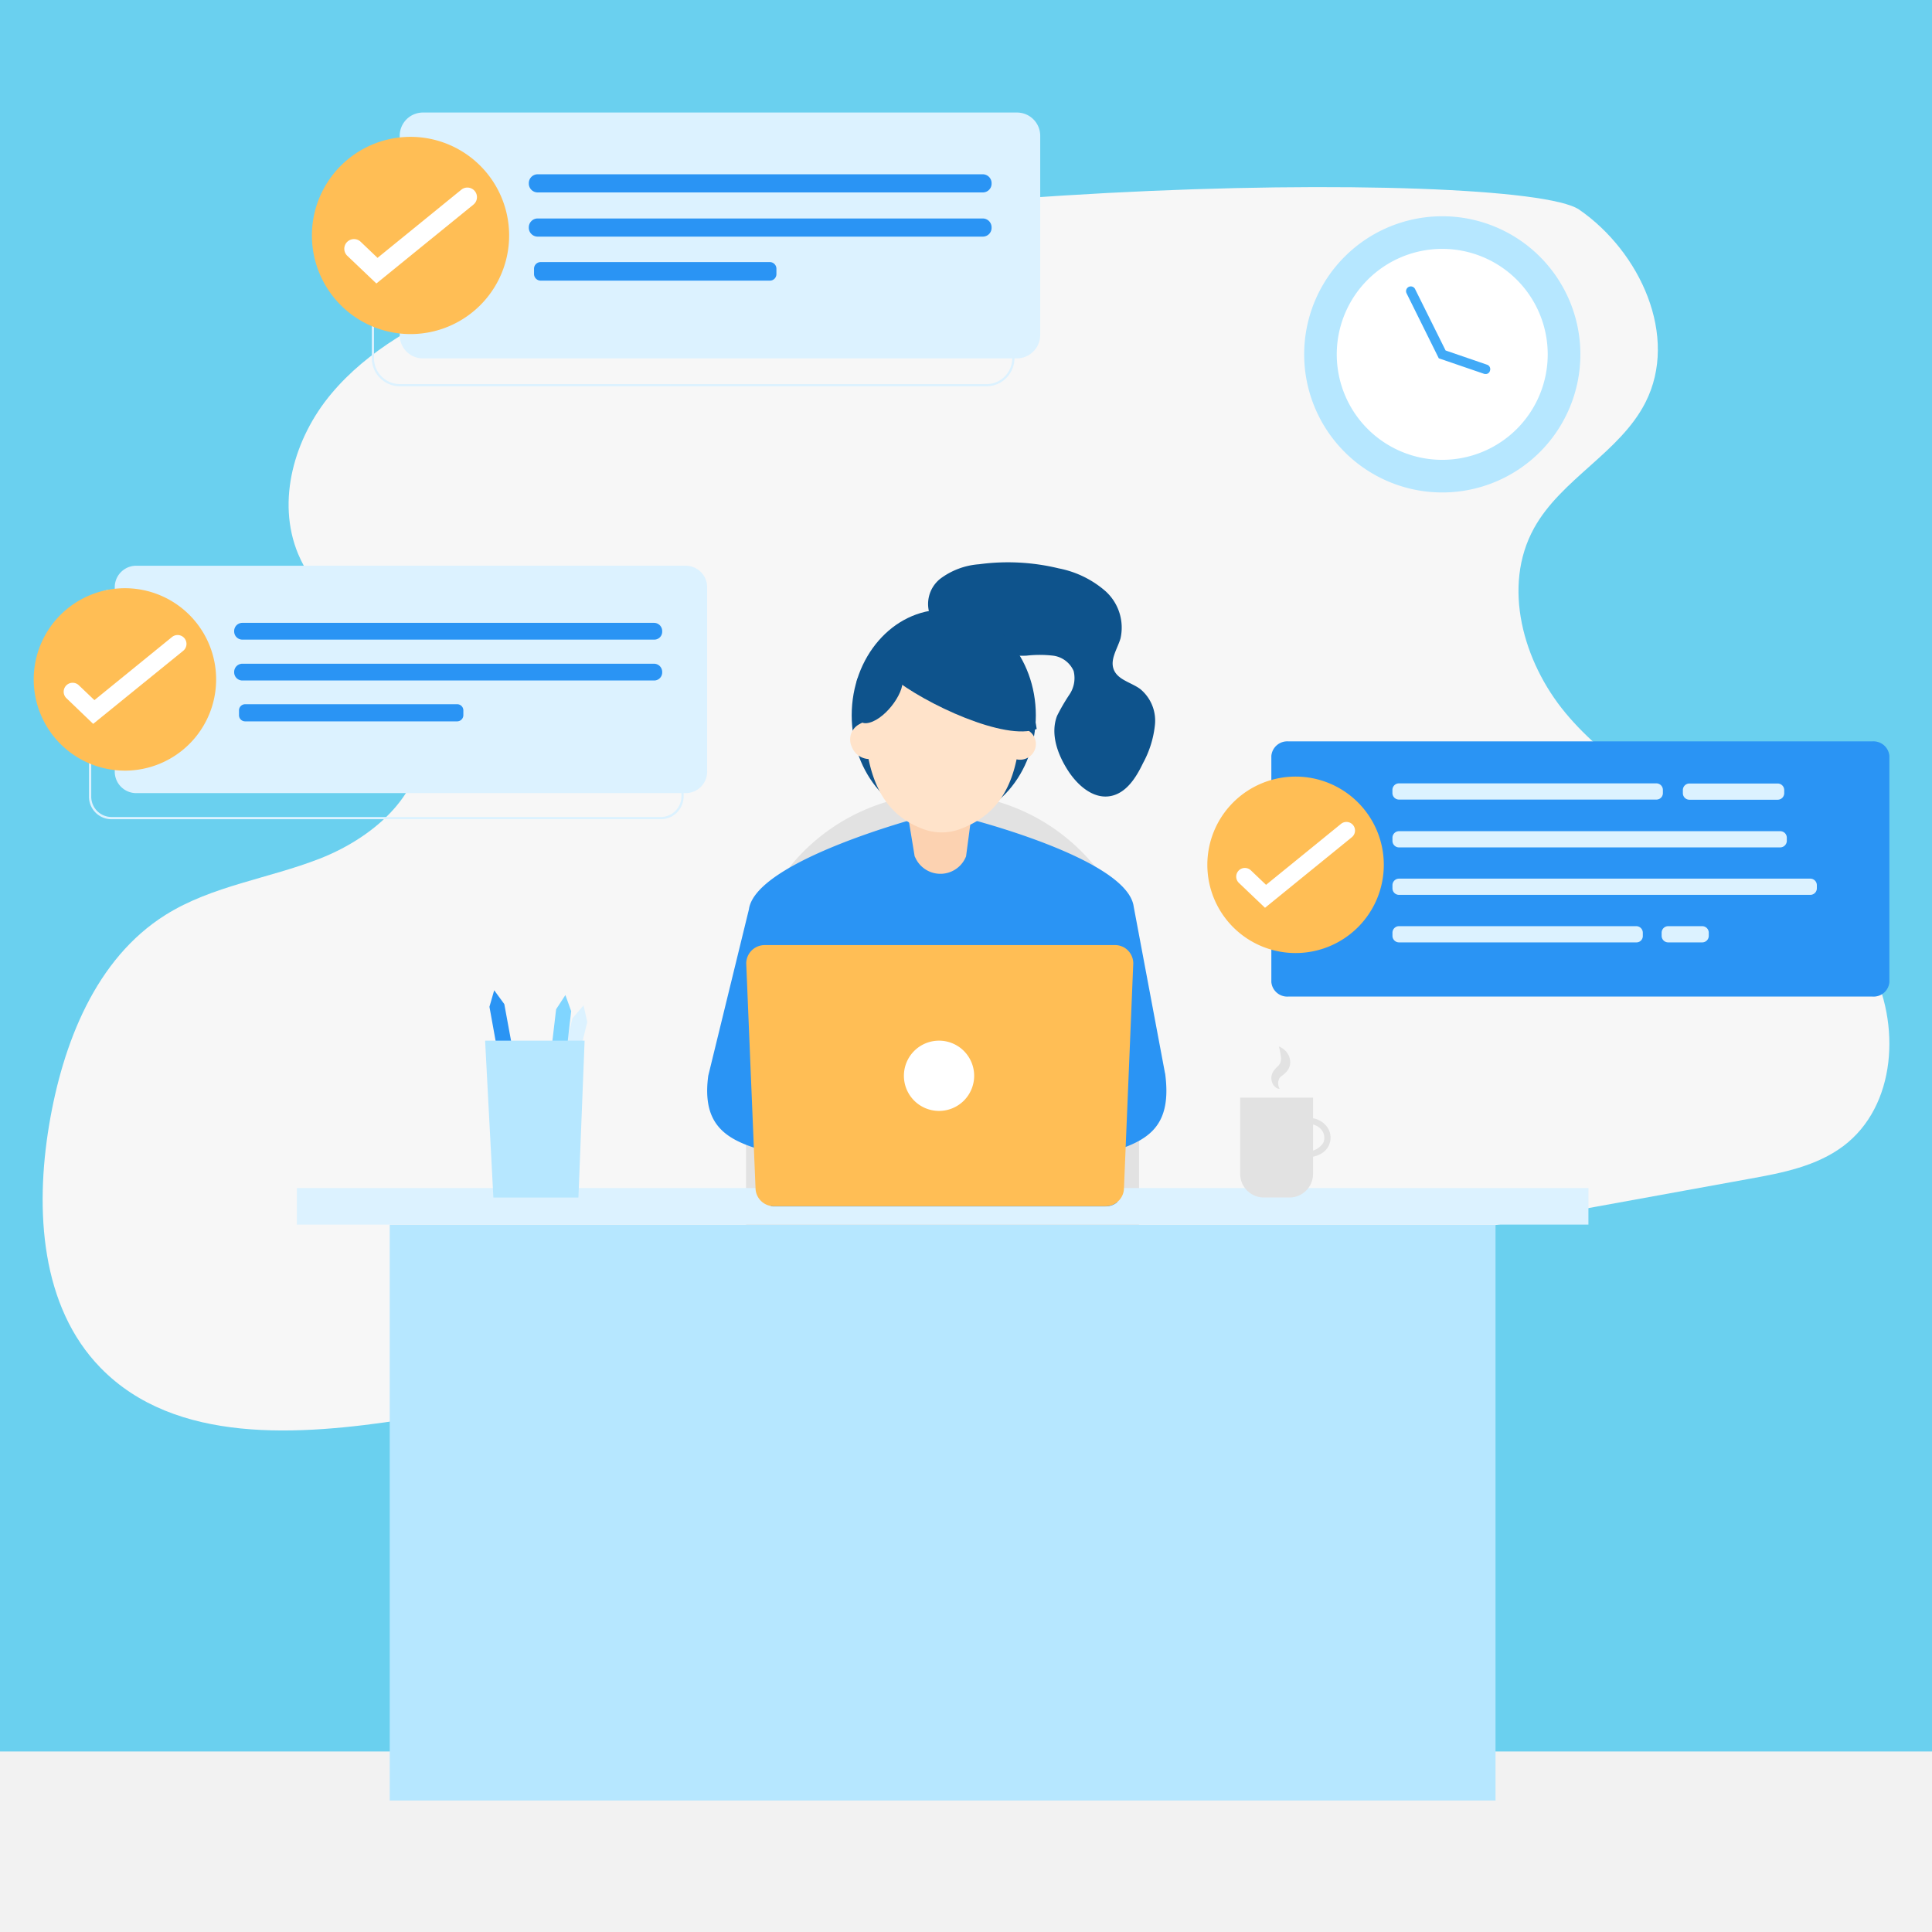
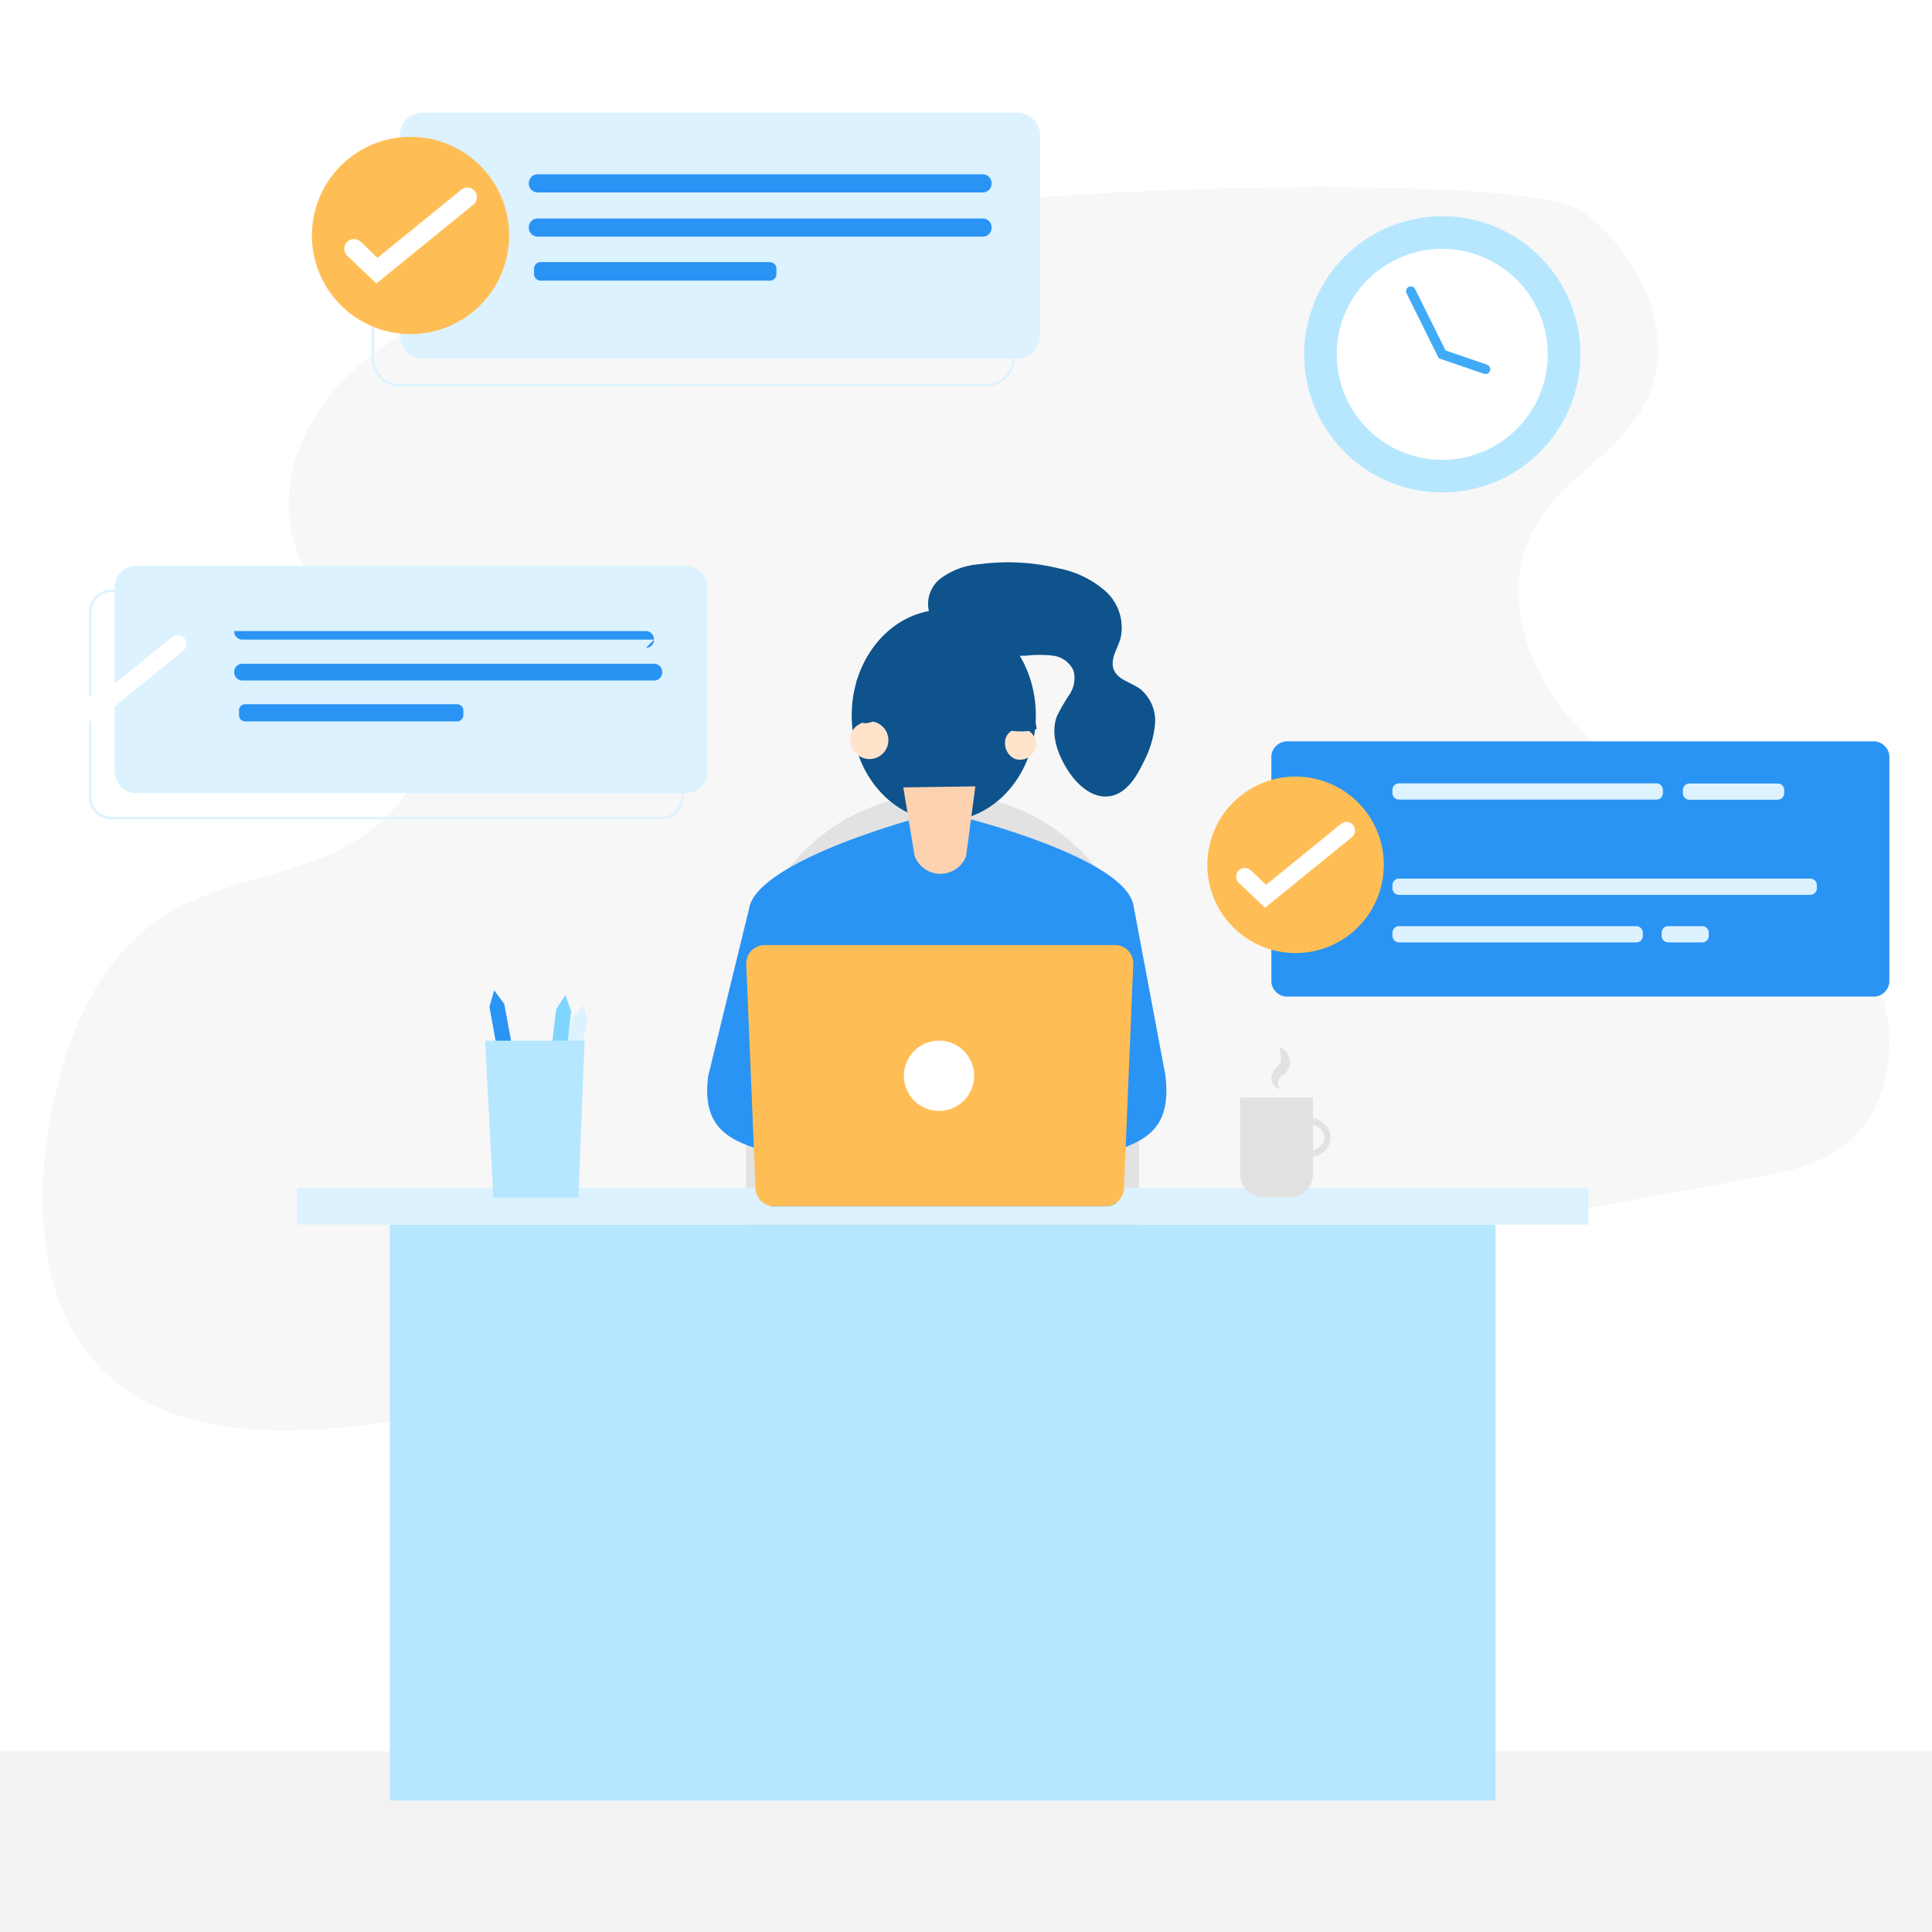
<svg xmlns="http://www.w3.org/2000/svg" width="220" height="220" viewBox="0 0 220 220">
  <rect x="0" y="0" width="220" height="220" fill="#333333" stroke="none" />
  <defs>
    <clipPath id="clip-path">
      <rect id="長方形_59815" data-name="長方形 59815" width="327" height="218" fill="#6ad0ef" />
    </clipPath>
    <clipPath id="clip-_10月">
      <rect width="220" height="220" />
    </clipPath>
  </defs>
  <g id="_10月" data-name="10月" clip-path="url(#clip-_10月)">
    <rect width="220" height="220" fill="#fff" />
-     <rect id="長方形_59792" data-name="長方形 59792" width="220" height="220" fill="#6ad0ef" />
    <g id="マスクグループ_114" data-name="マスクグループ 114" transform="translate(-59 2)" clip-path="url(#clip-path)">
      <g id="グループ_164167" data-name="グループ 164167" transform="translate(-3 14)">
        <g id="グループ_164165" data-name="グループ 164165">
          <path id="パス_46910" data-name="パス 46910" d="M95.139,37.813C89.146,40.424,83.21,43.6,79.018,48.622c-4.192,5-6.275,12.185-3.771,18.221,3.349,8.029,13.984,12.718,14.04,21.421.028,6.232-5.739,11-11.563,13.279s-12.267,3.089-17.556,6.4c-7.991,5-11.732,14.683-13.28,23.976-1.6,9.658-.956,20.636,5.88,27.626,8.5,8.7,22.565,7.721,34.579,5.868,16.065-2.471,32.046-5.391,48.026-8.283q52.543-9.559,105.114-19.119c3.77-.674,7.653-1.432,10.719-3.734,6.049-4.548,6.584-13.926,3.039-20.636-3.517-6.709-10.044-11.258-16.515-15.188s-13.308-7.664-18.147-13.476-7.259-14.431-3.6-21.056c3.1-5.615,9.792-8.619,12.689-14.319,3.826-7.524-.591-17.153-7.541-21.954S126.764,24,95.139,37.813" transform="translate(20.698 -19.774)" fill="#f7f7f7" />
          <path id="パス_46911" data-name="パス 46911" d="M261.941,220.939H34.548c-1.378,0-2.522-1.459-2.522-3.216V203.043c0-1.757,1.143-3.216,2.522-3.216H261.941c1.377,0,2.522,1.459,2.522,3.216v14.681c0,1.757-1.144,3.216-2.522,3.216" transform="translate(23.756 -16.383)" fill="#f2f2f2" />
          <path id="パス_46912" data-name="パス 46912" d="M163.825,81.972h0A22.446,22.446,0,0,1,186.2,104.35v37.185a2.829,2.829,0,0,1-2.821,2.821H144.268a2.829,2.829,0,0,1-2.821-2.821V104.35a22.446,22.446,0,0,1,22.378-22.378" transform="translate(5.502 -7.605)" fill="#e2e2e2" />
          <path id="パス_46913" data-name="パス 46913" d="M112.949,117.047l-1.716.329-1.645-9.1.54-1.88,1.152,1.575Z" transform="translate(8.146 -9.632)" fill="#2a94f4" />
          <path id="パス_46914" data-name="パス 46914" d="M119.174,119.129l-1.692-.4,2.209-8.979,1.269-1.481.423,1.9Z" transform="translate(7.491 -9.787)" fill="#dcf2ff" />
          <path id="パス_46915" data-name="パス 46915" d="M118.427,117.989l-1.74-.188,1.081-9.191,1.058-1.622.658,1.834Z" transform="translate(7.557 -9.681)" fill="#80d5ff" />
          <rect id="長方形_59793" data-name="長方形 59793" width="147.074" height="4.161" transform="translate(95.803 119.285)" fill="#dcf2ff" />
          <rect id="長方形_59794" data-name="長方形 59794" width="125.918" height="65.556" transform="translate(106.38 123.469)" fill="#b6e7ff" />
          <path id="パス_46916" data-name="パス 46916" d="M164.333,59.469a3.675,3.675,0,0,1,1.057-4.325,8.367,8.367,0,0,1,4.443-1.669,24.566,24.566,0,0,1,9.073.47,11.377,11.377,0,0,1,5.312,2.585,5.59,5.59,0,0,1,1.716,5.406c-.353,1.176-1.2,2.351-.776,3.5.447,1.2,1.974,1.481,3.009,2.234a4.661,4.661,0,0,1,1.692,4.089,11.57,11.57,0,0,1-1.363,4.372c-.776,1.622-1.881,3.385-3.667,3.737-2.045.4-3.9-1.316-4.983-3.078-1.128-1.81-1.9-4.067-1.128-6.064a22.266,22.266,0,0,1,1.41-2.421,3.342,3.342,0,0,0,.47-2.68,2.961,2.961,0,0,0-2.327-1.74,13.3,13.3,0,0,0-3.056,0,16.822,16.822,0,0,1-11.494-3.973" transform="translate(3.656 -5.223)" fill="#0e538c" />
          <path id="パス_46917" data-name="パス 46917" d="M165.055,59.134c5.79,0,10.484,5.389,10.484,12.035S170.845,83.2,165.055,83.2s-10.484-5.389-10.484-12.034,4.693-12.035,10.484-12.035" transform="translate(4.413 -5.711)" fill="#0e538c" />
          <path id="パス_46918" data-name="パス 46918" d="M188.764,114.093l-3.573-19.016c-.752-5.5-19.251-10.108-19.251-10.108h-5.218s-18.593,4.936-19.345,10.437l-4.63,18.945c-1.152,8.6,5.994,7.968,13.679,10.506l10.3,3.362a2.729,2.729,0,0,0,2.609-2.821,2.73,2.73,0,0,0,2.609,2.821l10.3-3.362c7.687-2.538,13.68-2.162,12.529-10.765" transform="translate(5.903 -7.854)" fill="#2a94f4" />
          <path id="パス_46919" data-name="パス 46919" d="M184.6,100.862v.164l-.705,29.053a2.019,2.019,0,0,1-1.34.47h-37.75a1.428,1.428,0,0,1-.329-.024l-.775-29.663Z" transform="translate(5.316 -9.172)" fill="#2a94f4" />
          <path id="パス_46920" data-name="パス 46920" d="M160.979,81.192l1.293,7.851.094.188a3.137,3.137,0,0,0,5.759-.188l1.058-7.968Z" transform="translate(3.882 -7.531)" fill="#fcd2b1" />
-           <path id="パス_46921" data-name="パス 46921" d="M173.954,71.139c0,8.532-2.962,11.658-6.84,13.139a6.024,6.024,0,0,1-4.207.047c-3.808-1.387-6.746-4.7-6.746-13.162,0-5.43,4-9.825,8.908-9.825,4.89-.048,8.885,4.372,8.885,9.8" transform="translate(4.282 -5.894)" fill="#ffe3ca" />
          <path id="パス_46922" data-name="パス 46922" d="M155.465,73.326a2.151,2.151,0,1,1-.891,2.605,1.964,1.964,0,0,1,.891-2.605" transform="translate(4.428 -6.88)" fill="#ffe3ca" />
          <path id="パス_46923" data-name="パス 46923" d="M173.8,74.669a1.792,1.792,0,1,1,.891,2.605,1.964,1.964,0,0,1-.891-2.605" transform="translate(2.833 -6.88)" fill="#ffe3ca" />
          <path id="パス_46924" data-name="パス 46924" d="M185.546,102.878l-1.057,25.551a2.076,2.076,0,0,1-.776,1.621,2.02,2.02,0,0,1-1.34.47h-37.75a1.429,1.429,0,0,1-.329-.024,2.1,2.1,0,0,1-1.763-2.068l-1.058-25.551a2.1,2.1,0,0,1,2.116-2.092h39.888a1.983,1.983,0,0,1,.541.071,3.044,3.044,0,0,1,.423.164,2.109,2.109,0,0,1,1.105,1.857" transform="translate(5.501 -9.166)" fill="#ffbe55" />
          <path id="パス_46925" data-name="パス 46925" d="M165.053,112.653a4,4,0,1,1-4,4,4,4,0,0,1,4-4" transform="translate(3.876 -10.151)" fill="#fff" />
          <path id="パス_46926" data-name="パス 46926" d="M159.6,66.967c3.761,3.056,12.928,7.287,16.453,5.876-.705-5.171-6.346-20.919-16.453-5.876" transform="translate(3.997 -5.834)" fill="#0e538c" />
          <path id="パス_46927" data-name="パス 46927" d="M160.389,67.151c.235,1.645-2.209,4.819-4.114,4.983-2,.188-1.057-4.983-1.057-4.983l3.737-4.913,4.631-2.233,5.03,1.269Z" transform="translate(4.379 -5.783)" fill="#0e538c" />
          <path id="パス_46928" data-name="パス 46928" d="M208.4,131.1h-2.891a2.7,2.7,0,0,1-2.7-2.7v-8.673h8.3V128.4a2.689,2.689,0,0,1-2.7,2.7" transform="translate(0.411 -10.738)" fill="#e2e2e2" />
          <path id="パス_46929" data-name="パス 46929" d="M207.621,118.189a.613.613,0,0,1-.4-.117,1.925,1.925,0,0,1-.305-.305,1.513,1.513,0,0,1-.235-.87,1.471,1.471,0,0,1,.376-.893c.188-.235.376-.376.47-.493a.926.926,0,0,0,.189-.329,1.571,1.571,0,0,0,.07-.493,7.05,7.05,0,0,0-.259-1.317,2.073,2.073,0,0,1,.658.4,1.9,1.9,0,0,1,.493.682,1.824,1.824,0,0,1,.141.893,1.932,1.932,0,0,1-.141.493,1.884,1.884,0,0,1-.282.423,3.927,3.927,0,0,1-.541.47,1.124,1.124,0,0,0-.282.305,1.2,1.2,0,0,0-.117.517,1.271,1.271,0,0,0,.164.635" transform="translate(0.091 -10.211)" fill="#e2e2e2" />
          <path id="パス_46930" data-name="パス 46930" d="M210.8,126.754v-.705a2.2,2.2,0,0,0,2.116-.94,1.42,1.42,0,0,0-.165-1.481,1.782,1.782,0,0,0-1.88-.611l-.117-.705a2.546,2.546,0,0,1,2.562.893,2.1,2.1,0,0,1,.235,2.209c-.259.517-.94,1.34-2.75,1.34" transform="translate(-0.248 -10.948)" fill="#e2e2e2" />
          <path id="パス_46931" data-name="パス 46931" d="M119.674,130.517H109.99l-.941-17.864h11.33Z" transform="translate(8.191 -10.151)" fill="#b6e7ff" />
          <path id="パス_46932" data-name="パス 46932" d="M198.568,13.816a15.725,15.725,0,1,1-15.725,15.725,15.725,15.725,0,0,1,15.725-15.725" transform="translate(27.666 -5.19)" fill="#b6e7ff" />
          <path id="パス_46933" data-name="パス 46933" d="M198.9,17.866a12.011,12.011,0,1,1-12.011,12.011A12.011,12.011,0,0,1,198.9,17.866" transform="translate(27.33 -5.526)" fill="#fff" />
          <path id="パス_46934" data-name="パス 46934" d="M204.554,32.5a.51.51,0,0,1-.188-.024l-5.147-1.763-3.667-7.4a.541.541,0,1,1,.964-.493l3.478,7,4.725,1.622a.532.532,0,0,1,.329.681.483.483,0,0,1-.493.376" transform="translate(26.618 -5.911)" fill="#41aaf7" />
          <g id="グループ_164170" data-name="グループ 164170" transform="translate(1.424 -3.185)">
            <path id="長方形_59795" data-name="長方形 59795" d="M3.076-.128H69.86a3.207,3.207,0,0,1,3.2,3.2V24.92a3.208,3.208,0,0,1-3.2,3.2H3.076a3.208,3.208,0,0,1-3.2-3.2V3.076A3.208,3.208,0,0,1,3.076-.128Zm66.783,28a2.951,2.951,0,0,0,2.948-2.948V3.075A2.95,2.95,0,0,0,69.86.128H3.076A2.951,2.951,0,0,0,.128,3.076V24.92a2.951,2.951,0,0,0,2.948,2.948Z" transform="translate(103.037 3.054)" fill="#dcf2ff" />
            <path id="パス_46951" data-name="パス 46951" d="M159.2,36.507H91.565a2.645,2.645,0,0,1-2.637-2.637V11.148a2.645,2.645,0,0,1,2.637-2.637h67.662a2.645,2.645,0,0,1,2.636,2.637V33.87a2.677,2.677,0,0,1-2.659,2.637" transform="translate(17.164 -8.511)" fill="#dcf2ff" />
            <path id="パス_46952" data-name="パス 46952" d="M157.761,18.778H107.087a1.008,1.008,0,0,1-1.011-1.011v-.044a1.008,1.008,0,0,1,1.011-1.011h50.674a1.008,1.008,0,0,1,1.011,1.011v.044a.994.994,0,0,1-1.011,1.011" transform="translate(14.717 -9.681)" fill="#2a94f4" />
            <path id="パス_46953" data-name="パス 46953" d="M157.761,24.648H107.087a1.008,1.008,0,0,1-1.011-1.011v-.044a1.008,1.008,0,0,1,1.011-1.011h50.674a1.008,1.008,0,0,1,1.011,1.011v.044a.994.994,0,0,1-1.011,1.011" transform="translate(14.717 -10.519)" fill="#2a94f4" />
            <path id="パス_46954" data-name="パス 46954" d="M133.621,30.485H107.515a.755.755,0,0,1-.747-.747v-.616a.755.755,0,0,1,.747-.748h26.107a.755.755,0,0,1,.747.748v.616a.74.74,0,0,1-.747.747" transform="translate(14.619 -11.345)" fill="#2a94f4" />
            <path id="パス_46955" data-name="パス 46955" d="M88.5,11.74A11.229,11.229,0,1,1,77.266,22.969,11.23,11.23,0,0,1,88.5,11.74" transform="translate(18.828 -8.971)" fill="#ffbe55" />
            <path id="パス_46956" data-name="パス 46956" d="M85.218,29.4,81.9,26.239a1.1,1.1,0,1,1,1.538-1.582l1.912,1.824,9.537-7.757a1.093,1.093,0,0,1,1.385,1.692Z" transform="translate(18.216 -9.933)" fill="#fff" />
          </g>
          <g id="グループ_164169" data-name="グループ 164169" transform="translate(1.933 -1.305)">
            <path id="パス_46957" data-name="パス 46957" d="M117.532,88.488H54.97A2.57,2.57,0,0,1,52.4,85.921V64.905a2.57,2.57,0,0,1,2.567-2.567h62.582a2.57,2.57,0,0,1,2.566,2.567V85.921A2.607,2.607,0,0,1,117.532,88.488ZM54.97,62.594a2.314,2.314,0,0,0-2.311,2.311V85.921a2.314,2.314,0,0,0,2.311,2.311h62.561a2.349,2.349,0,0,0,2.331-2.313V64.905a2.313,2.313,0,0,0-2.31-2.311Z" transform="translate(17.798 -9.895)" fill="#dcf2ff" />
            <g id="グループ_164168" data-name="グループ 164168" transform="translate(63.906 49.725)">
              <path id="パス_46958" data-name="パス 46958" d="M121.088,84.771H58.507a2.446,2.446,0,0,1-2.439-2.439V61.316a2.446,2.446,0,0,1,2.439-2.439h62.581a2.446,2.446,0,0,1,2.439,2.439V82.332a2.446,2.446,0,0,1-2.439,2.439" transform="translate(-46.84 -58.877)" fill="#dcf2ff" />
-               <path id="パス_46959" data-name="パス 46959" d="M121.042,68.99H74.151a.932.932,0,0,1-.935-.935v-.04a.932.932,0,0,1,.935-.935h46.87a.932.932,0,0,1,.935.935v.04a.9.9,0,0,1-.914.935" transform="translate(-50.39 -60.575)" fill="#2a94f4" />
+               <path id="パス_46959" data-name="パス 46959" d="M121.042,68.99H74.151a.932.932,0,0,1-.935-.935v-.04h46.87a.932.932,0,0,1,.935.935v.04a.9.9,0,0,1-.914.935" transform="translate(-50.39 -60.575)" fill="#2a94f4" />
              <path id="パス_46960" data-name="パス 46960" d="M121.042,74.86H74.151a.932.932,0,0,1-.935-.935v-.04a.932.932,0,0,1,.935-.935h46.87a.932.932,0,0,1,.935.935v.04a.915.915,0,0,1-.914.935" transform="translate(-50.39 -61.79)" fill="#2a94f4" />
              <path id="パス_46961" data-name="パス 46961" d="M98.766,80.718H74.6a.7.7,0,0,1-.691-.691v-.569a.7.7,0,0,1,.691-.691H98.766a.7.7,0,0,1,.691.691v.569a.711.711,0,0,1-.691.691" transform="translate(-50.533 -62.995)" fill="#2a94f4" />
-               <path id="パス_46962" data-name="パス 46962" d="M54.817,62.107A10.386,10.386,0,1,1,44.431,72.493,10.386,10.386,0,0,1,54.817,62.107" transform="translate(-44.431 -59.546)" fill="#ffbe55" />
              <path id="パス_46963" data-name="パス 46963" d="M52.089,78.95,49.04,76.023a1.02,1.02,0,0,1,1.423-1.463l1.768,1.687,8.822-7.175a1.011,1.011,0,1,1,1.28,1.565Z" transform="translate(-45.319 -60.942)" fill="#fff" />
            </g>
          </g>
          <g id="グループ_164171" data-name="グループ 164171" transform="translate(-0.894 5.791)">
            <path id="パス_46964" data-name="パス 46964" d="M271.667,85.681H205.158a1.821,1.821,0,0,1-1.934-1.651V58.273a1.821,1.821,0,0,1,1.934-1.651h66.508a1.821,1.821,0,0,1,1.935,1.651V84.049a1.806,1.806,0,0,1-1.935,1.632" transform="translate(4.44 6.009)" fill="#2a94f4" />
            <path id="パス_46965" data-name="パス 46965" d="M251.248,64.7h-29.3a.747.747,0,0,1-.747-.747V63.6a.747.747,0,0,1,.747-.747h29.3A.747.747,0,0,1,252,63.6v.354a.735.735,0,0,1-.747.747" transform="translate(0.25 4.558)" fill="#dcf2ff" />
-             <path id="パス_46966" data-name="パス 46966" d="M265.364,71.8H221.953a.747.747,0,0,1-.747-.747V70.7a.747.747,0,0,1,.747-.747h43.411a.747.747,0,0,1,.747.747v.354a.76.76,0,0,1-.747.747" transform="translate(0.25 2.904)" fill="#dcf2ff" />
            <path id="パス_46967" data-name="パス 46967" d="M268.785,78.847H221.953a.747.747,0,0,1-.747-.747v-.354a.747.747,0,0,1,.747-.747h46.832a.747.747,0,0,1,.747.747V78.1a.747.747,0,0,1-.747.747" transform="translate(0.25 1.262)" fill="#dcf2ff" />
            <path id="パス_46968" data-name="パス 46968" d="M248.967,85.9H221.953a.747.747,0,0,1-.747-.747V84.8a.747.747,0,0,1,.747-.747h27.014a.747.747,0,0,1,.747.747v.354a.723.723,0,0,1-.747.747" transform="translate(0.25 -0.38)" fill="#dcf2ff" />
            <path id="パス_46969" data-name="パス 46969" d="M265.787,85.9h-3.873a.746.746,0,0,1-.747-.747V84.8a.746.746,0,0,1,.747-.747h3.873a.747.747,0,0,1,.747.747v.354a.747.747,0,0,1-.747.747" transform="translate(-9.06 -0.38)" fill="#dcf2ff" />
            <path id="パス_46970" data-name="パス 46970" d="M275.113,64.724H265.066a.747.747,0,0,1-.747-.747v-.354a.747.747,0,0,1,.747-.747h10.047a.747.747,0,0,1,.747.747v.354a.747.747,0,0,1-.747.747" transform="translate(-9.794 4.552)" fill="#dcf2ff" />
            <path id="パス_46971" data-name="パス 46971" d="M203.771,61.848a10.047,10.047,0,1,1-10.047,10.047,10.047,10.047,0,0,1,10.047-10.047" transform="translate(6.652 4.792)" fill="#ffbe55" />
            <path id="パス_46972" data-name="パス 46972" d="M201.291,78.36l-2.968-2.831a.987.987,0,1,1,1.376-1.415l1.711,1.632,8.533-6.94a.978.978,0,0,1,1.239,1.514Z" transform="translate(5.652 3.221)" fill="#fff" />
          </g>
        </g>
      </g>
    </g>
  </g>
</svg>